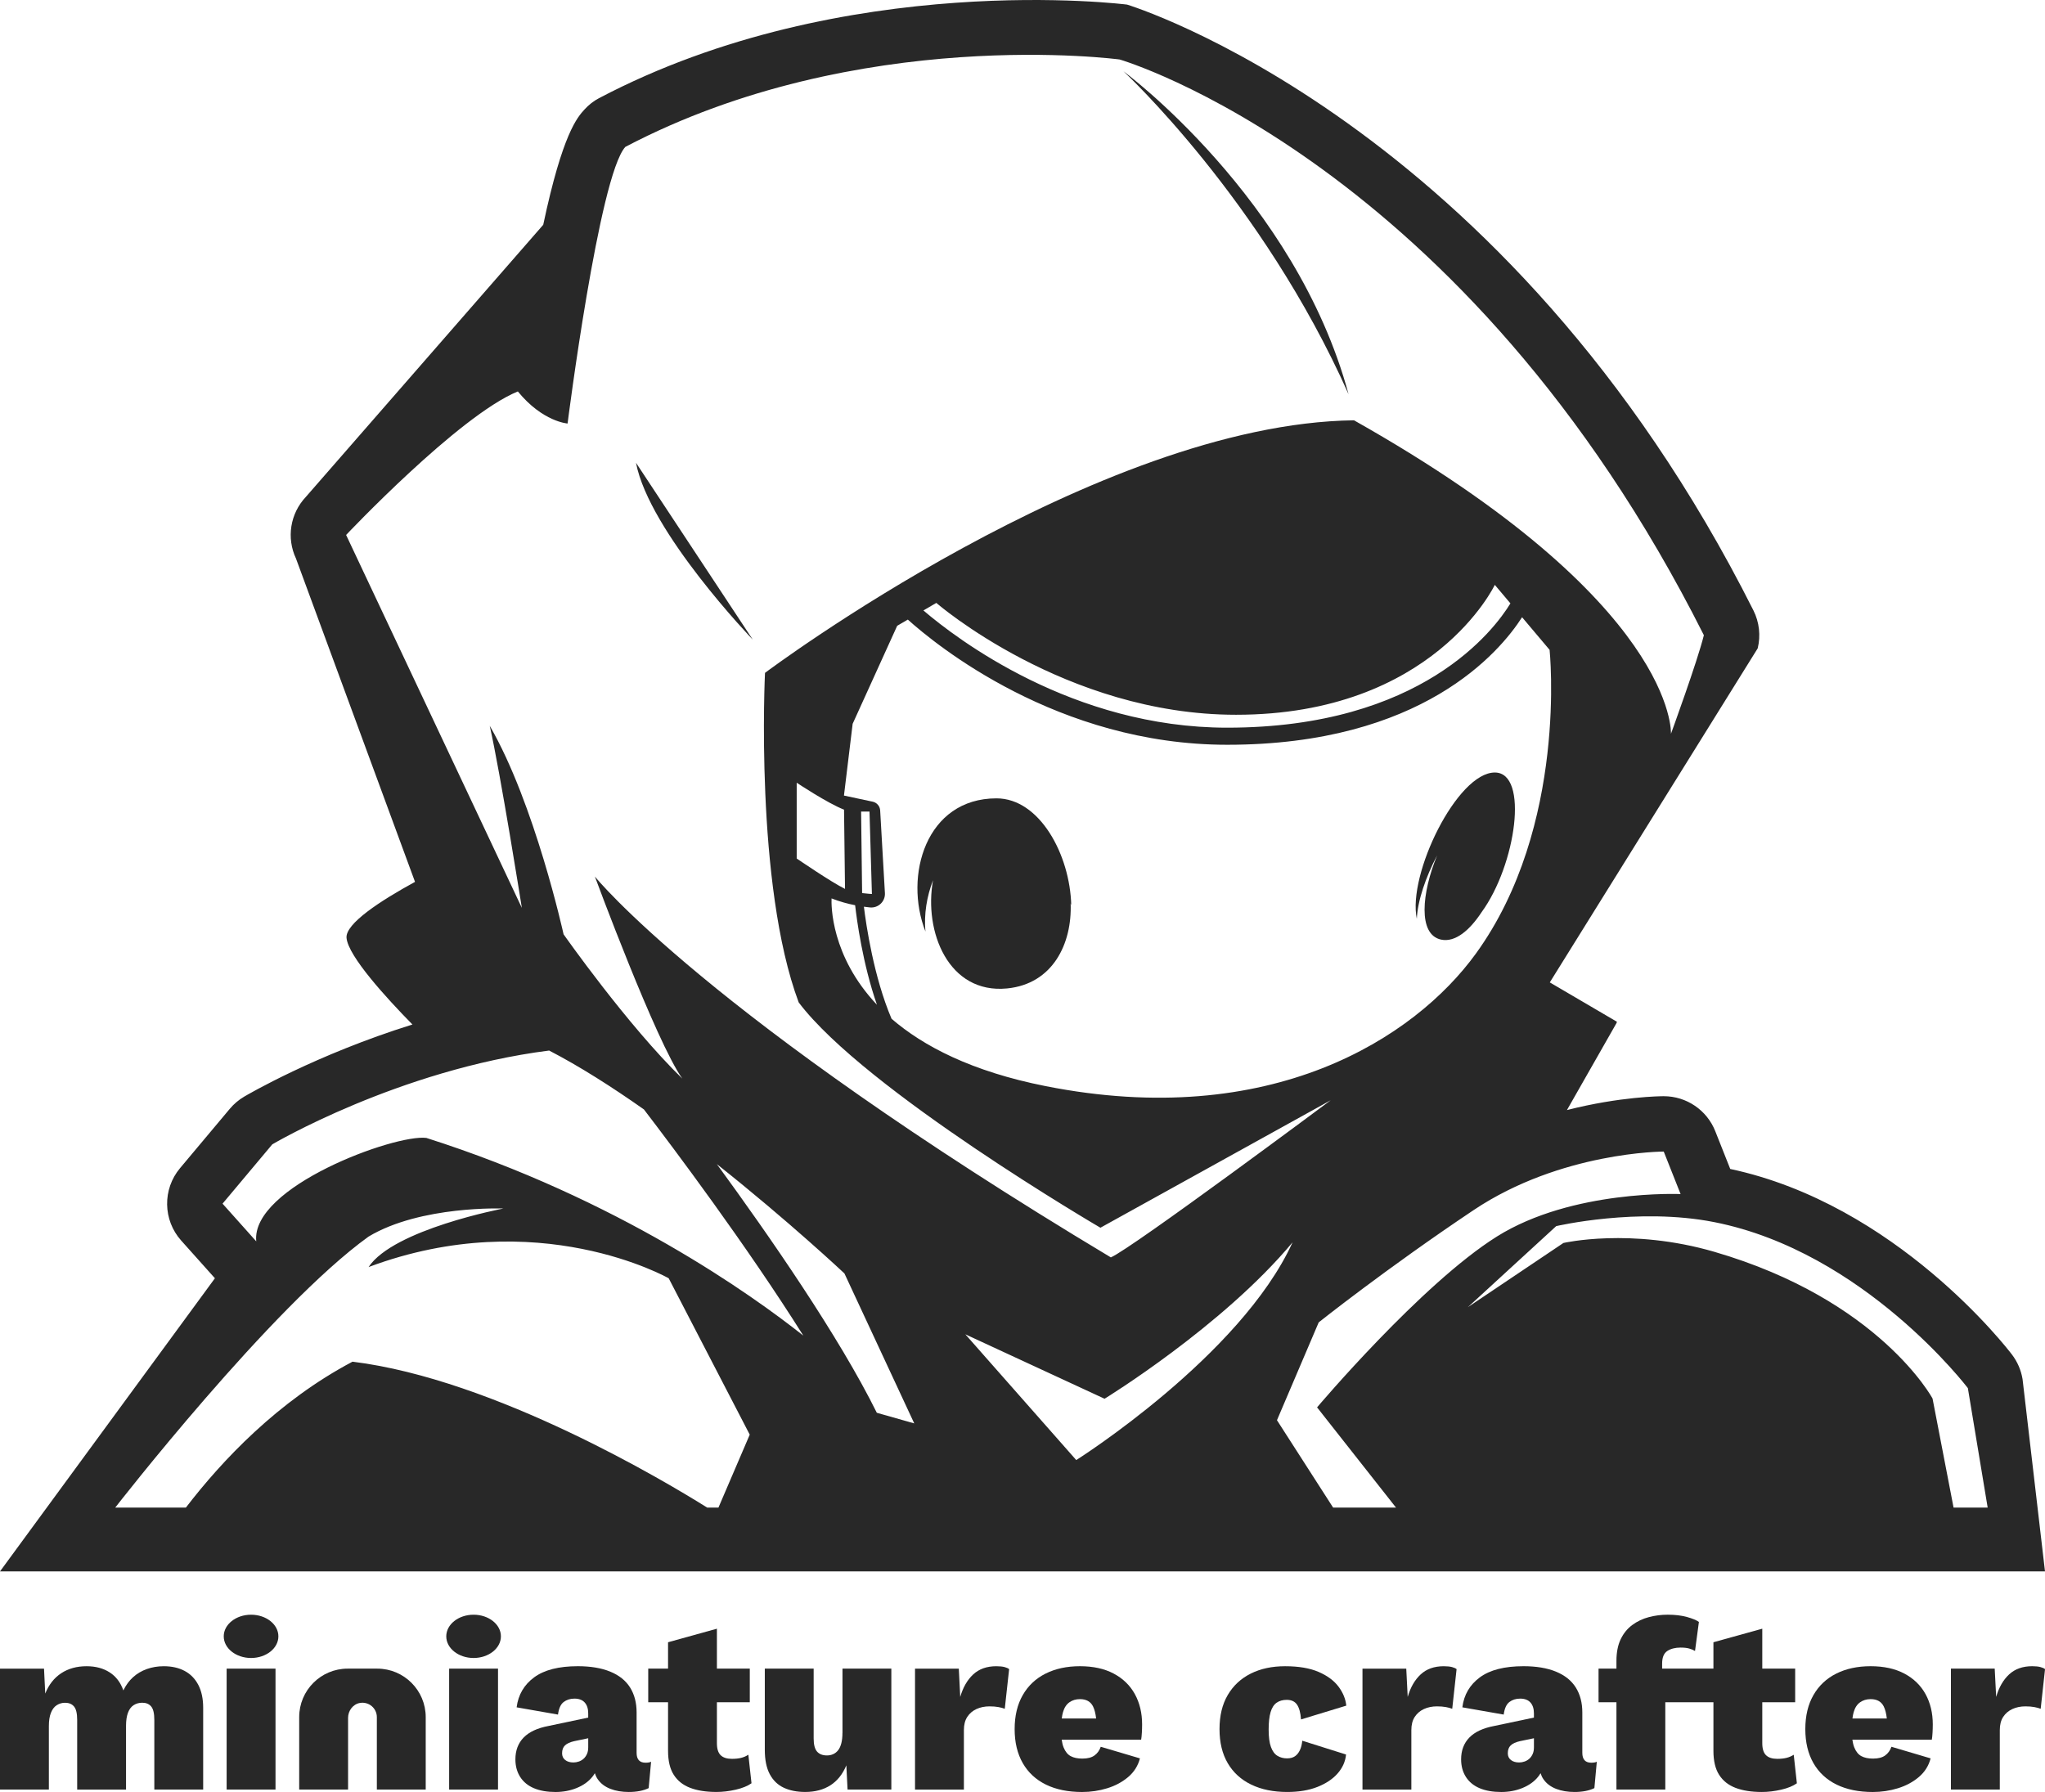
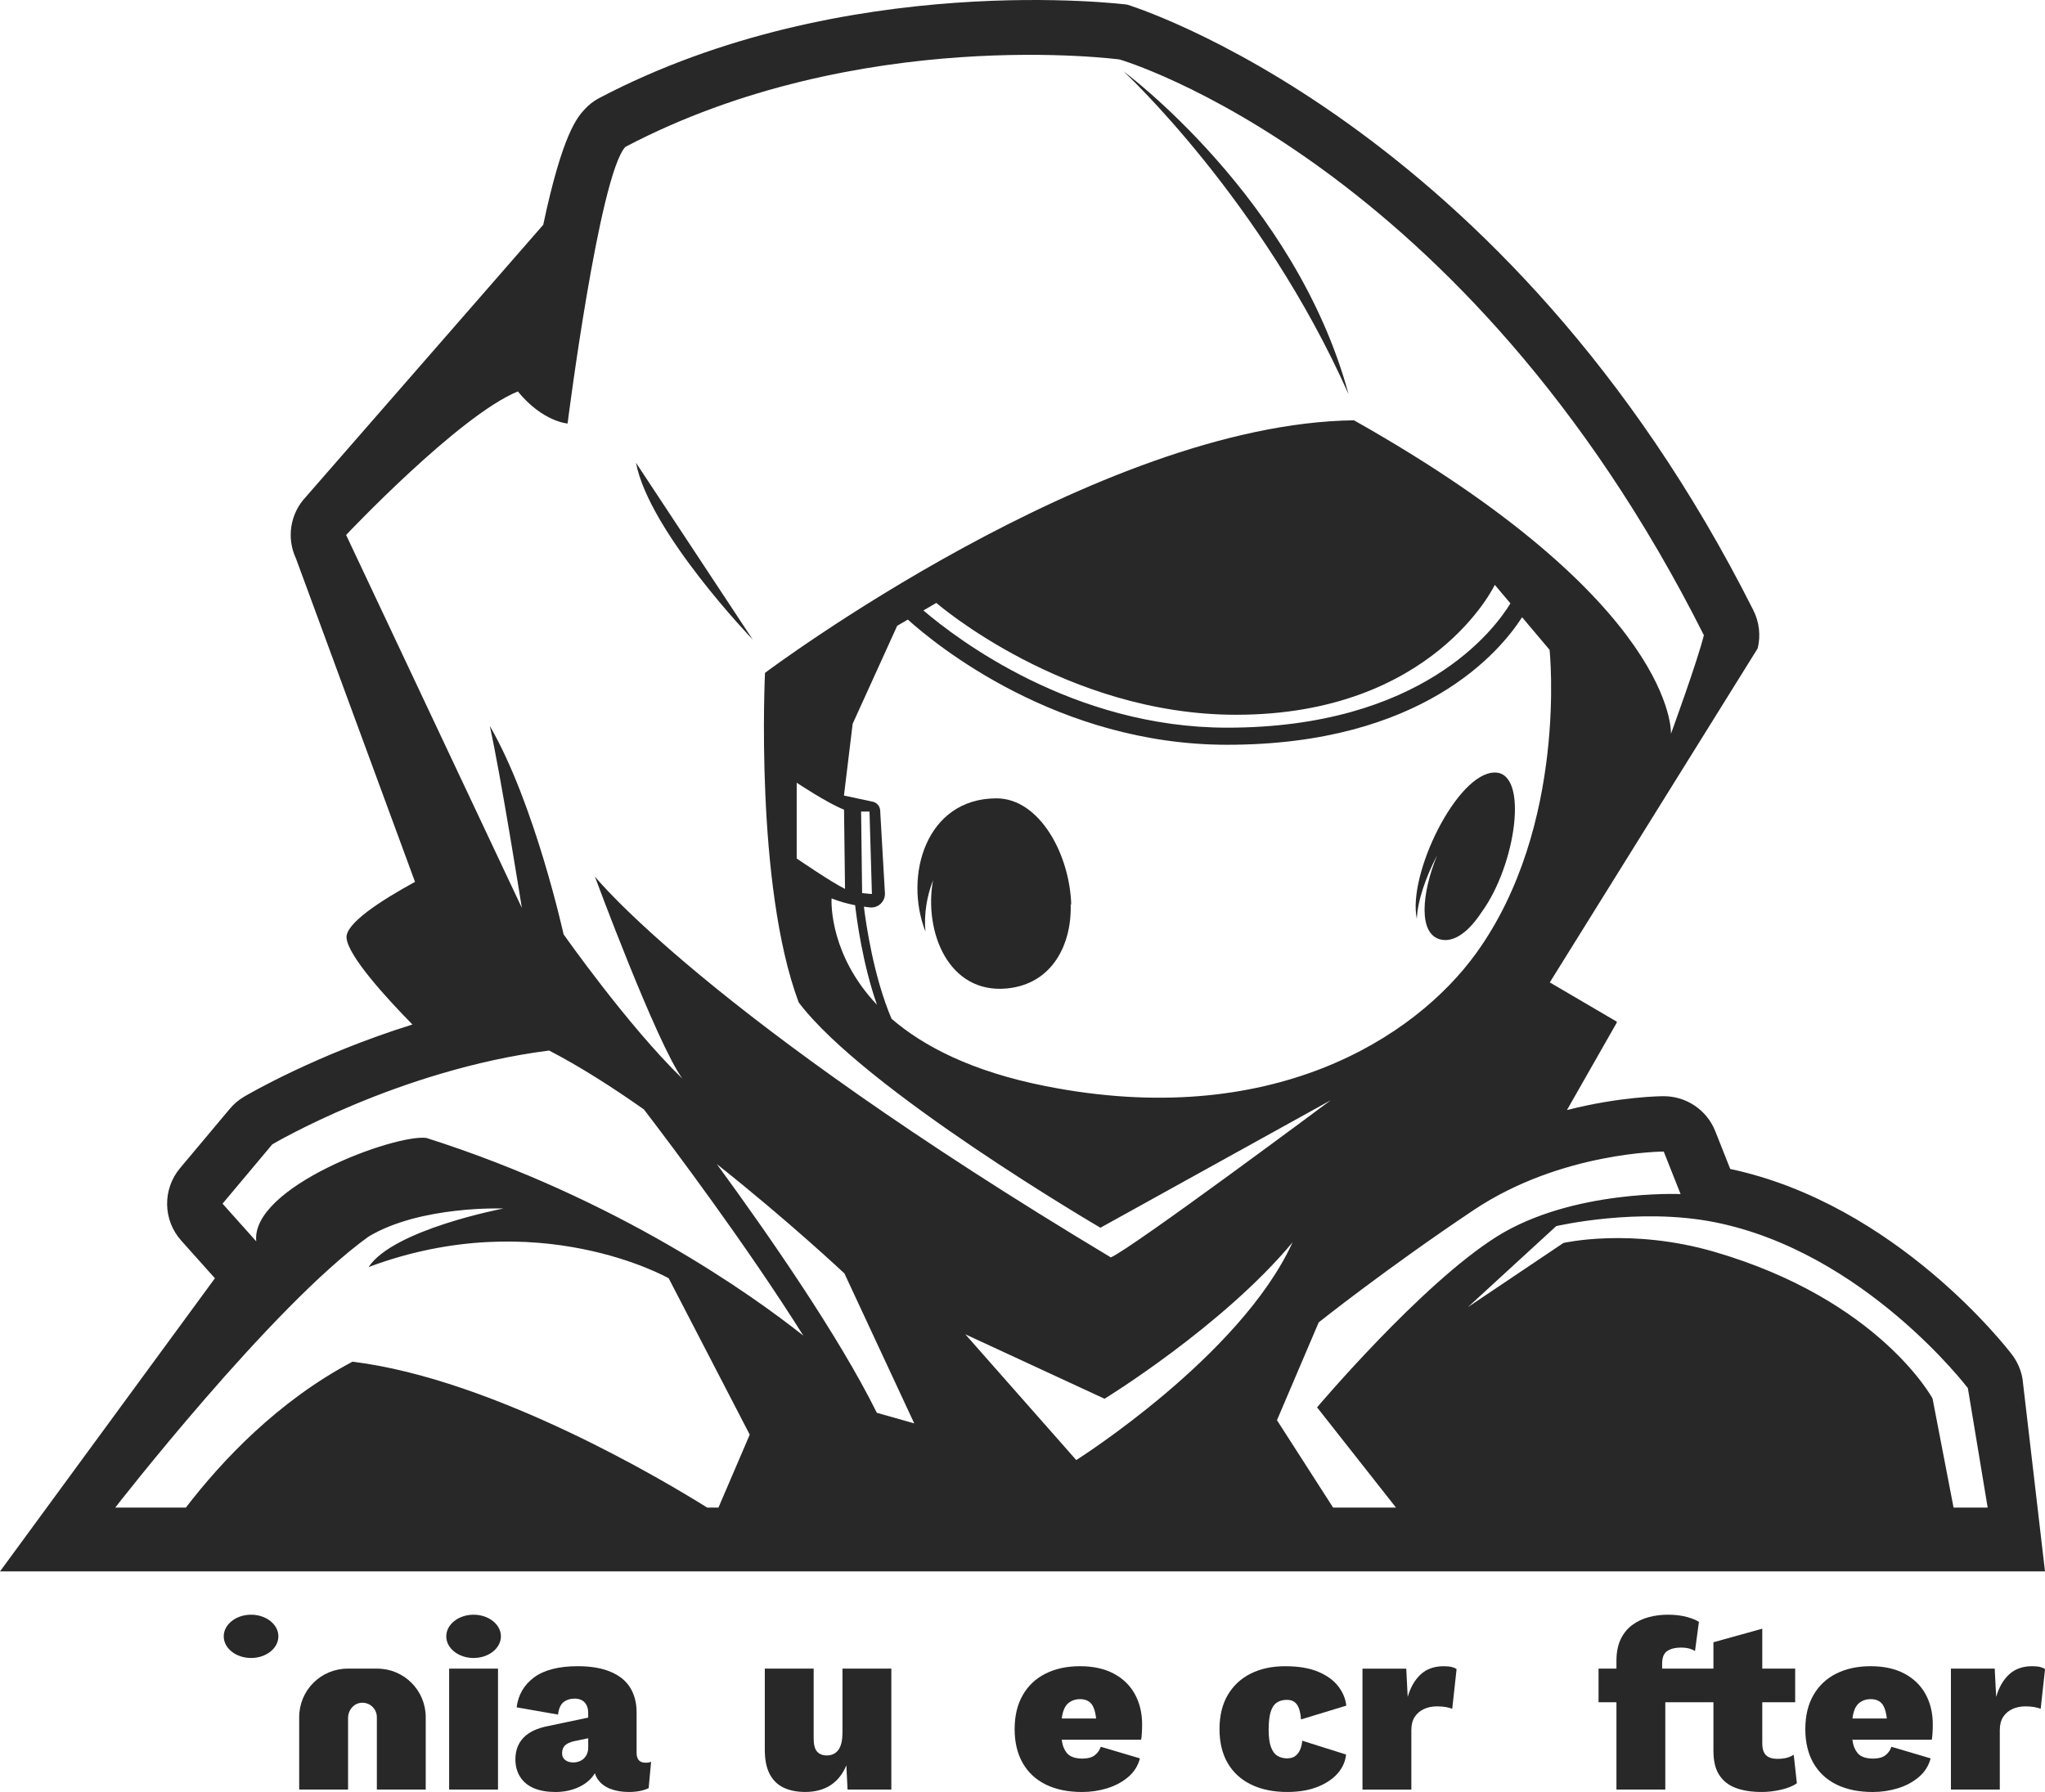
<svg xmlns="http://www.w3.org/2000/svg" version="1.0" data-id="Layer_1" x="0px" y="0px" viewBox="0 0 1080 946.5" style="enable-background:new 0 0 1080 946.5;" xml:space="preserve">
  <style type="text/css">
	.st0{fill:#282828;}
</style>
  <g>
    <path class="st0" d="M712.2,208.23C684.23,104.68,593.33,37.66,593.33,37.66S666.44,105.32,712.2,208.23z" />
    <path class="st0" d="M789.44,408.03c-19.89,0-46.19,53.84-41.19,77.28c0.41-9.53,4.72-22.13,10.71-33.48   c-8.11,19.76-10.25,41.82,2.11,44.46c7.41,1.58,15.07-4.85,21.44-14.57c-0.01,0.02-0.02,0.03-0.03,0.05   C800.63,456.87,807.6,408.03,789.44,408.03z" />
    <path class="st0" d="M526.27,421.68c-37.26,0-49.04,40.91-37.53,70.33c-0.84-9.02,0.7-18.56,4.02-27.1   c-4.97,27.15,8.13,60.2,39.09,57.17c24.09-2.36,34.38-23.56,33.58-44.93c0.1,0.38,0.23,0.76,0.32,1.14   C565.11,451.32,548.97,421.68,526.27,421.68z" />
    <path class="st0" d="M335.88,244.44c6.99,36.53,61.66,93.39,61.66,93.39S355.59,274.3,335.88,244.44z" />
    <path class="st0" d="M1080,830l-11.86-101.6c-0.78-4.69-2.69-9.11-5.56-12.9c-2.48-3.27-61.2-79.41-148.81-98.07l-7.91-19.96   c-4.42-11.15-15.21-18.47-27.21-18.47c-1.5,0-22.98,0.15-51.12,7.32l26.11-45.83c0,0,0.11-0.29,0.31-0.8l-35.48-20.8l109.8-176.45   c1.65-6.75,0.84-13.86-2.28-20.07C795.47,62.81,595.22,2.43,595.22,2.43S446.39-16.59,316.33,51.86c-2.88,1.51-5.43,3.55-7.62,5.94   c-3.71,4.05-11.6,12.63-21.82,60.93L161.5,262.49c-8.25,8.75-10.31,21.65-5.18,32.53l62.86,170.77   c-18.19,9.95-36.83,22.05-36.17,29.59c0.84,9.67,21.16,31.85,34.81,45.75c-50.98,15.92-86.85,36.91-88.93,38.14   c-2.85,1.69-5.39,3.84-7.52,6.38l-26.28,31.34c-9.34,11.14-9.08,27.43,0.61,38.27l17.8,19.9L0,830H1080z M463.06,746.21   c-19.88-40.24-56.87-93.58-84.48-131.34c38.03,30.14,67.38,57.75,67.38,57.75l36.87,79.2L463.06,746.21z M568.39,771.19   l-58.58-66.43l73.53,34.04c0,0,62.32-38.2,99.29-82.62C655.21,716.39,568.39,771.19,568.39,771.19z M905.34,645.51   c79.25,15.67,133.92,87.67,133.92,87.67l10.46,63.1h-18.01l-11.1-57.6c0,0-27.97-52.09-115.27-77.5   c-44.22-12.87-79.67-4.66-79.67-4.66l-50.43,33.88l46.62-42.78C821.86,647.63,864.98,637.53,905.34,645.51z M878.65,608.24   l8.9,22.45c0,0-57.21-2.54-97.05,22.45s-94.93,90.21-94.93,90.21l41.69,52.94h-33.21l-29.66-46.16l22.04-51.67   c0,0,35.6-28.38,81.79-59.29S878.65,608.24,878.65,608.24z M779.48,503.63c-32.41,44.79-108.49,93.6-227.35,70.03   c-38.98-7.73-64.54-21.1-81.29-35.57c-9.38-22.02-13.41-49.48-14.6-59.18c1.13,0.15,2.25,0.3,3.25,0.39   c4.39,0.39,8.1-3.18,7.85-7.57l-2.51-43.68c-0.13-2.25-1.75-4.14-3.96-4.61l-15.16-3.23l4.59-37.9l23.52-51.77l5.62-3.28   c14.73,13.26,79.06,66.12,168.67,66.12c102.81,0,143.9-48.94,155.73-67.36l14.53,17.23C818.36,343.23,828.22,436.3,779.48,503.63z    M439.16,474.53c4.41,1.74,8.62,2.85,12.45,3.6c0.86,7.56,3.96,30.92,11.52,52.57C438.74,504.9,439.01,478.05,439.16,474.53z    M420.75,453.45v-40.02c0,0,16.28,10.84,25,14.22l0.52,41.86C439.11,466.03,420.75,453.45,420.75,453.45z M454.76,428.67   c2.85,0,4.44,0,4.44,0l1.27,43.52c0,0-2.29-0.11-5.17-0.47L454.76,428.67z M487.67,322.43l6.81-3.98c0,0,68.02,59.08,158.28,59.08   c104.25,0,136.67-68.61,136.67-68.61l8.25,9.78c-8.38,13.75-46.84,65.65-149.58,65.65C566.62,384.36,505.21,337.43,487.67,322.43z    M182.79,282.56c0,0,59.44-63,90.69-75.81c13.14,16.09,26.27,16.94,26.27,16.94s16.63-130.97,30.51-146.11   c123.22-64.69,261.05-46.16,261.05-46.16S773.55,84.35,899.84,335.5c-3.28,13.45-17.38,52.09-17.38,52.09s3.81-69.03-167.39-165.59   c-135.62,1.69-311.06,133.4-311.06,133.4s-5.51,111.81,17.8,174.06c34.86,46.27,159.34,119.01,159.34,119.01l121.63-67.34   c0,0-104.68,78.03-116.12,83.01c-214.01-128.32-272.5-201.16-272.5-201.16s32.41,87.55,46.19,106.73   c-29.02-28.2-62.72-76.23-62.72-76.23s-15.19-69.06-38.99-110.11c5.75,25.54,16.95,96.14,16.95,96.14L182.79,282.56z M143.8,604.43   c0,0,66.53-39.39,146.21-49.55c16.12,8.35,33.26,19.28,50.06,31.11c15.63,20.42,54.16,71.72,84.17,119.46   c-26.93-21.34-97.98-72.26-199.07-104.41c-16.53-2.12-92.81,25.83-89.84,54.63l-17.8-19.91L143.8,604.43z M194.66,653.14   c27.55-16.52,71.2-14.82,71.2-14.82s-58.06,11.01-71.2,30.92c89.42-33.46,158.49,5.93,158.49,5.93l42.8,82.59l-16.53,38.54h-5.93   c-21.32-13.36-111.96-67.8-187.32-77.08c-39.42,20.83-68.99,52.29-88.01,77.08H60.85C60.85,796.28,143.36,690.04,194.66,653.14z" />
  </g>
  <g>
-     <path class="st0" d="M97.53,882.57c-3.11-1.66-6.79-2.49-11.05-2.49c-3.15,0-6.11,0.49-8.88,1.47c-2.77,0.98-5.2,2.41-7.28,4.28   c-2.09,1.88-3.81,4.22-5.18,7.03c-1.45-4.17-3.85-7.35-7.21-9.52s-7.43-3.26-12.2-3.26c-5.19,0-9.67,1.24-13.41,3.71   c-3.75,2.47-6.56,6.05-8.43,10.73l-0.64-13.16H0v63.87h25.81v-33.59c0-2.81,0.36-5.13,1.09-6.96c0.72-1.83,1.74-3.17,3.06-4.02   c1.32-0.85,2.79-1.28,4.41-1.28c2.04,0,3.62,0.66,4.73,1.98c1.11,1.32,1.66,3.68,1.66,7.09v36.79h25.8V911.5   c0-2.72,0.34-5,1.02-6.84c0.68-1.83,1.68-3.17,3-4.02c1.32-0.85,2.83-1.28,4.54-1.28c2.04,0,3.62,0.66,4.72,1.98   c1.11,1.32,1.66,3.68,1.66,7.09v36.79h25.8v-43.17c0-4.77-0.85-8.79-2.55-12.07C103.04,886.7,100.64,884.23,97.53,882.57z" />
-     <rect x="119.69" y="881.35" class="st0" width="25.81" height="63.87" />
    <rect x="237.2" y="881.35" class="st0" width="25.81" height="63.87" />
    <path class="st0" d="M336.2,925.81v-21.34c0-5.11-1.15-9.49-3.45-13.16c-2.3-3.66-5.79-6.45-10.47-8.37   c-4.69-1.92-10.39-2.87-17.12-2.87c-10.05,0-17.73,1.96-23.06,5.88c-5.32,3.92-8.41,9.2-9.26,15.84l21.84,3.83   c0.43-3.23,1.43-5.45,3-6.64c1.58-1.19,3.47-1.79,5.68-1.79c2.38,0,4.2,0.68,5.43,2.05c1.23,1.36,1.85,3.28,1.85,5.75v2.22   l-20.95,4.42c-5.88,1.11-10.26,3.15-13.16,6.13c-2.89,2.98-4.34,6.82-4.34,11.5c0,3.58,0.85,6.69,2.55,9.33   c1.7,2.64,4.13,4.62,7.28,5.94c3.15,1.32,6.94,1.98,11.37,1.98c4,0,7.73-0.7,11.18-2.11c3.45-1.41,6.2-3.36,8.24-5.88   c0.5-0.62,0.94-1.27,1.33-1.94c0.38,1.17,0.88,2.26,1.55,3.21c1.57,2.26,3.79,3.94,6.64,5.05c2.85,1.11,6.11,1.66,9.77,1.66   c4.17,0,7.66-0.68,10.47-2.04l1.28-13.93c-0.68,0.34-1.66,0.51-2.94,0.51C337.78,931.04,336.2,929.3,336.2,925.81z M310.65,922.87   c0,1.36-0.21,2.54-0.64,3.51c-0.43,0.98-1,1.81-1.73,2.49s-1.58,1.19-2.55,1.53c-0.98,0.35-1.94,0.51-2.88,0.51   c-1.79,0-3.23-0.42-4.34-1.28c-1.11-0.85-1.66-2.04-1.66-3.58c0-1.79,0.51-3.17,1.53-4.15c1.02-0.98,2.64-1.73,4.86-2.24l7.41-1.54   V922.87z" />
-     <path class="st0" d="M391.38,928.49c-1.36,0.34-2.98,0.51-4.85,0.51c-2.64,0-4.62-0.64-5.94-1.92c-1.32-1.28-1.98-3.41-1.98-6.39   v-21.59h17.37v-17.76h-17.37v-21.08l-25.8,7.16v13.92h-10.47v17.76h10.47v25.68c0,5.28,1,9.5,3,12.64c2,3.15,4.89,5.45,8.69,6.9   c3.79,1.45,8.41,2.17,13.86,2.17c3.32,0,6.72-0.4,10.22-1.21c3.49-0.81,6.26-1.93,8.3-3.38l-1.66-15.07   C394.02,927.6,392.75,928.15,391.38,928.49z" />
    <path class="st0" d="M444.91,915.33c0,2.04-0.19,3.83-0.57,5.36c-0.38,1.53-0.94,2.77-1.66,3.7c-0.72,0.94-1.6,1.64-2.62,2.11   c-1.02,0.47-2.13,0.7-3.32,0.7c-2.3,0-4.05-0.68-5.24-2.04c-1.19-1.36-1.79-3.66-1.79-6.9v-36.92h-25.8v42.92   c0,5.28,0.87,9.56,2.62,12.84c1.74,3.28,4.21,5.67,7.41,7.16c3.19,1.49,6.96,2.23,11.31,2.23c5.19,0,9.62-1.17,13.29-3.51   c3.66-2.34,6.47-5.85,8.43-10.54l0.64,12.77h23.12v-63.87h-25.8V915.33z" />
-     <path class="st0" d="M526.15,880.08c-5.02,0-9.09,1.45-12.2,4.34c-3.11,2.9-5.39,6.86-6.83,11.88l-0.76-14.94h-23.12v63.87h25.81   V913.8c0-2.81,0.59-5.13,1.79-6.96c1.19-1.83,2.81-3.21,4.85-4.15c2.05-0.94,4.35-1.41,6.9-1.41c1.79,0,3.36,0.13,4.73,0.38   c1.36,0.26,2.47,0.56,3.32,0.9l2.3-20.95c-0.51-0.42-1.32-0.79-2.42-1.09C529.38,880.23,527.94,880.08,526.15,880.08z" />
    <path class="st0" d="M588.16,883.97c-4.9-2.6-10.84-3.9-17.82-3.9c-6.9,0-12.94,1.3-18.14,3.9c-5.2,2.6-9.22,6.39-12.07,11.37   c-2.86,4.98-4.28,10.97-4.28,17.95c0,6.99,1.43,12.96,4.28,17.95c2.85,4.98,6.94,8.77,12.26,11.37c5.32,2.6,11.69,3.9,19.09,3.9   c4.6,0,9.03-0.66,13.29-1.98c4.26-1.32,7.94-3.3,11.05-5.94c3.11-2.64,5.18-5.92,6.2-9.84l-20.69-6.13   c-0.68,1.96-1.79,3.49-3.32,4.59c-1.53,1.11-3.66,1.66-6.39,1.66c-2.47,0-4.52-0.42-6.13-1.28c-1.62-0.85-2.87-2.38-3.77-4.6   c-0.46-1.14-0.79-2.5-1.02-4.09h41.96c0.17-1.02,0.3-2.26,0.38-3.71c0.08-1.45,0.13-2.89,0.13-4.35c0-6.05-1.28-11.39-3.83-16.03   C596.79,890.19,593.06,886.57,588.16,883.97z M560.74,907.67c0.16-1.26,0.37-2.41,0.66-3.38c0.68-2.34,1.81-4.07,3.39-5.17   c1.57-1.11,3.43-1.66,5.55-1.66c3.32,0,5.62,1.28,6.9,3.83c0.82,1.64,1.35,3.8,1.64,6.39H560.74z" />
    <path class="st0" d="M674.19,899.37c1.45-1.02,3.23-1.53,5.37-1.53c2.47,0,4.28,0.85,5.43,2.55c1.15,1.7,1.85,4.3,2.11,7.79   l23.89-7.28c-0.34-3.49-1.7-6.83-4.09-10.03c-2.39-3.19-5.9-5.79-10.54-7.79c-4.64-2-10.54-3-17.69-3c-6.9,0-12.95,1.3-18.14,3.9   c-5.19,2.6-9.24,6.37-12.13,11.3c-2.9,4.94-4.35,10.94-4.35,18.01c0,7.07,1.45,13.07,4.35,18.01c2.89,4.94,7.03,8.71,12.39,11.3   c5.36,2.6,11.71,3.9,19.03,3.9c6.13,0,11.45-0.89,15.97-2.68c4.51-1.79,8.07-4.17,10.67-7.15c2.6-2.98,4.07-6.3,4.41-9.96   l-23.12-7.28c-0.17,1.96-0.6,3.64-1.28,5.04c-0.68,1.41-1.55,2.47-2.62,3.19c-1.07,0.72-2.45,1.09-4.15,1.09   c-1.87,0-3.56-0.44-5.04-1.34c-1.49-0.89-2.64-2.45-3.45-4.67c-0.81-2.21-1.21-5.28-1.21-9.2c0-3.83,0.34-6.89,1.02-9.19   S672.75,900.38,674.19,899.37z" />
    <path class="st0" d="M762.46,880.08c-5.02,0-9.09,1.45-12.2,4.34c-3.11,2.9-5.39,6.86-6.83,11.88l-0.76-14.94h-23.12v63.87h25.81   V913.8c0-2.81,0.59-5.13,1.79-6.96c1.19-1.83,2.81-3.21,4.85-4.15c2.05-0.94,4.35-1.41,6.9-1.41c1.79,0,3.36,0.13,4.73,0.38   c1.36,0.26,2.47,0.56,3.32,0.9l2.3-20.95c-0.51-0.42-1.32-0.79-2.42-1.09C765.69,880.23,764.25,880.08,762.46,880.08z" />
-     <path class="st0" d="M835.65,925.81v-21.34c0-5.11-1.15-9.49-3.45-13.16c-2.3-3.66-5.79-6.45-10.47-8.37   c-4.69-1.92-10.39-2.87-17.12-2.87c-10.05,0-17.73,1.96-23.06,5.88c-5.32,3.92-8.41,9.2-9.26,15.84l21.84,3.83   c0.43-3.23,1.43-5.45,3-6.64c1.58-1.19,3.47-1.79,5.68-1.79c2.38,0,4.2,0.68,5.43,2.05c1.23,1.36,1.85,3.28,1.85,5.75v2.22   l-20.95,4.42c-5.88,1.11-10.26,3.15-13.16,6.13c-2.89,2.98-4.34,6.82-4.34,11.5c0,3.58,0.85,6.69,2.55,9.33   c1.7,2.64,4.13,4.62,7.28,5.94c3.15,1.32,6.94,1.98,11.37,1.98c4,0,7.73-0.7,11.18-2.11c3.45-1.41,6.2-3.36,8.24-5.88   c0.5-0.62,0.94-1.27,1.33-1.94c0.38,1.17,0.88,2.26,1.55,3.21c1.57,2.26,3.79,3.94,6.64,5.05c2.85,1.11,6.11,1.66,9.77,1.66   c4.17,0,7.66-0.68,10.47-2.04l1.28-13.93c-0.68,0.34-1.66,0.51-2.94,0.51C837.23,931.04,835.65,929.3,835.65,925.81z M810.1,922.87   c0,1.36-0.21,2.54-0.64,3.51c-0.43,0.98-1,1.81-1.73,2.49s-1.58,1.19-2.55,1.53c-0.98,0.35-1.94,0.51-2.88,0.51   c-1.79,0-3.23-0.42-4.34-1.28c-1.11-0.85-1.66-2.04-1.66-3.58c0-1.79,0.51-3.17,1.53-4.15c1.02-0.98,2.64-1.73,4.86-2.24l7.41-1.54   V922.87z" />
    <path class="st0" d="M943.46,928.49c-1.36,0.34-2.98,0.51-4.85,0.51c-2.64,0-4.62-0.64-5.94-1.92c-1.32-1.28-1.98-3.41-1.98-6.39   v-21.59h17.37v-17.76h-17.37v-21.08l-25.8,7.16v13.92H877.8v-2.68c0-3.23,0.92-5.45,2.75-6.64c1.83-1.19,4.15-1.79,6.96-1.79   c1.87,0,3.41,0.17,4.6,0.51c1.19,0.34,2.21,0.77,3.06,1.28l2.05-15.33c-1.28-0.94-3.39-1.81-6.32-2.62   c-2.94-0.81-6.32-1.21-10.15-1.21c-3.41,0-6.73,0.43-9.96,1.28c-3.24,0.85-6.15,2.23-8.75,4.15c-2.6,1.92-4.64,4.43-6.13,7.54   c-1.49,3.11-2.24,6.92-2.24,11.43v4.09h-9.45v17.76h9.45v46.11h25.8v-46.11h25.42v25.68c0,5.28,1,9.5,3,12.64   c2,3.15,4.89,5.45,8.69,6.9c3.79,1.45,8.41,2.17,13.86,2.17c3.32,0,6.72-0.4,10.22-1.21c3.49-0.81,6.26-1.93,8.3-3.38l-1.66-15.07   C946.1,927.6,944.83,928.15,943.46,928.49z" />
    <path class="st0" d="M1005.73,883.97c-4.9-2.6-10.84-3.9-17.82-3.9c-6.9,0-12.94,1.3-18.14,3.9c-5.2,2.6-9.22,6.39-12.07,11.37   c-2.86,4.98-4.28,10.97-4.28,17.95c0,6.99,1.43,12.96,4.28,17.95c2.85,4.98,6.94,8.77,12.26,11.37c5.32,2.6,11.69,3.9,19.09,3.9   c4.6,0,9.03-0.66,13.29-1.98c4.26-1.32,7.94-3.3,11.05-5.94c3.11-2.64,5.18-5.92,6.2-9.84l-20.69-6.13   c-0.68,1.96-1.79,3.49-3.32,4.59c-1.53,1.11-3.66,1.66-6.39,1.66c-2.47,0-4.52-0.42-6.13-1.28c-1.62-0.85-2.87-2.38-3.77-4.6   c-0.46-1.14-0.79-2.5-1.02-4.09h41.96c0.17-1.02,0.3-2.26,0.38-3.71c0.08-1.45,0.13-2.89,0.13-4.35c0-6.05-1.28-11.39-3.83-16.03   C1014.36,890.19,1010.63,886.57,1005.73,883.97z M978.31,907.67c0.16-1.26,0.37-2.41,0.66-3.38c0.68-2.34,1.81-4.07,3.39-5.17   c1.57-1.11,3.43-1.66,5.56-1.66c3.32,0,5.62,1.28,6.9,3.83c0.82,1.64,1.35,3.8,1.64,6.39H978.31z" />
    <path class="st0" d="M1077.59,880.52c-1.11-0.3-2.56-0.45-4.35-0.45c-5.02,0-9.09,1.45-12.2,4.34c-3.11,2.9-5.38,6.86-6.83,11.88   l-0.77-14.94h-23.12v63.87h25.81V913.8c0-2.81,0.59-5.13,1.79-6.96c1.19-1.83,2.81-3.21,4.85-4.15c2.05-0.94,4.35-1.41,6.9-1.41   c1.79,0,3.36,0.13,4.73,0.38c1.36,0.26,2.47,0.56,3.32,0.9l2.3-20.95C1079.5,881.18,1078.69,880.82,1077.59,880.52z" />
    <path class="st0" d="M199.22,881.35h-15.61c-14.14,0-25.6,11.46-25.6,25.6v38.27h25.81v-37.85c0-3.79,2.59-7.29,6.32-7.9   c4.76-0.77,8.88,2.88,8.88,7.49v38.26h0h25.81v-38.27C224.82,892.81,213.36,881.35,199.22,881.35z" />
    <path class="st0" d="M132.59,852.87c-7.97,0-14.43,5.12-14.43,11.43c0,6.31,6.46,11.43,14.43,11.43s14.43-5.12,14.43-11.43   C147.03,857.98,140.56,852.87,132.59,852.87z" />
    <path class="st0" d="M250.11,852.87c-7.97,0-14.43,5.12-14.43,11.43c0,6.31,6.46,11.43,14.43,11.43c7.97,0,14.43-5.12,14.43-11.43   C264.54,857.98,258.08,852.87,250.11,852.87z" />
  </g>
</svg>